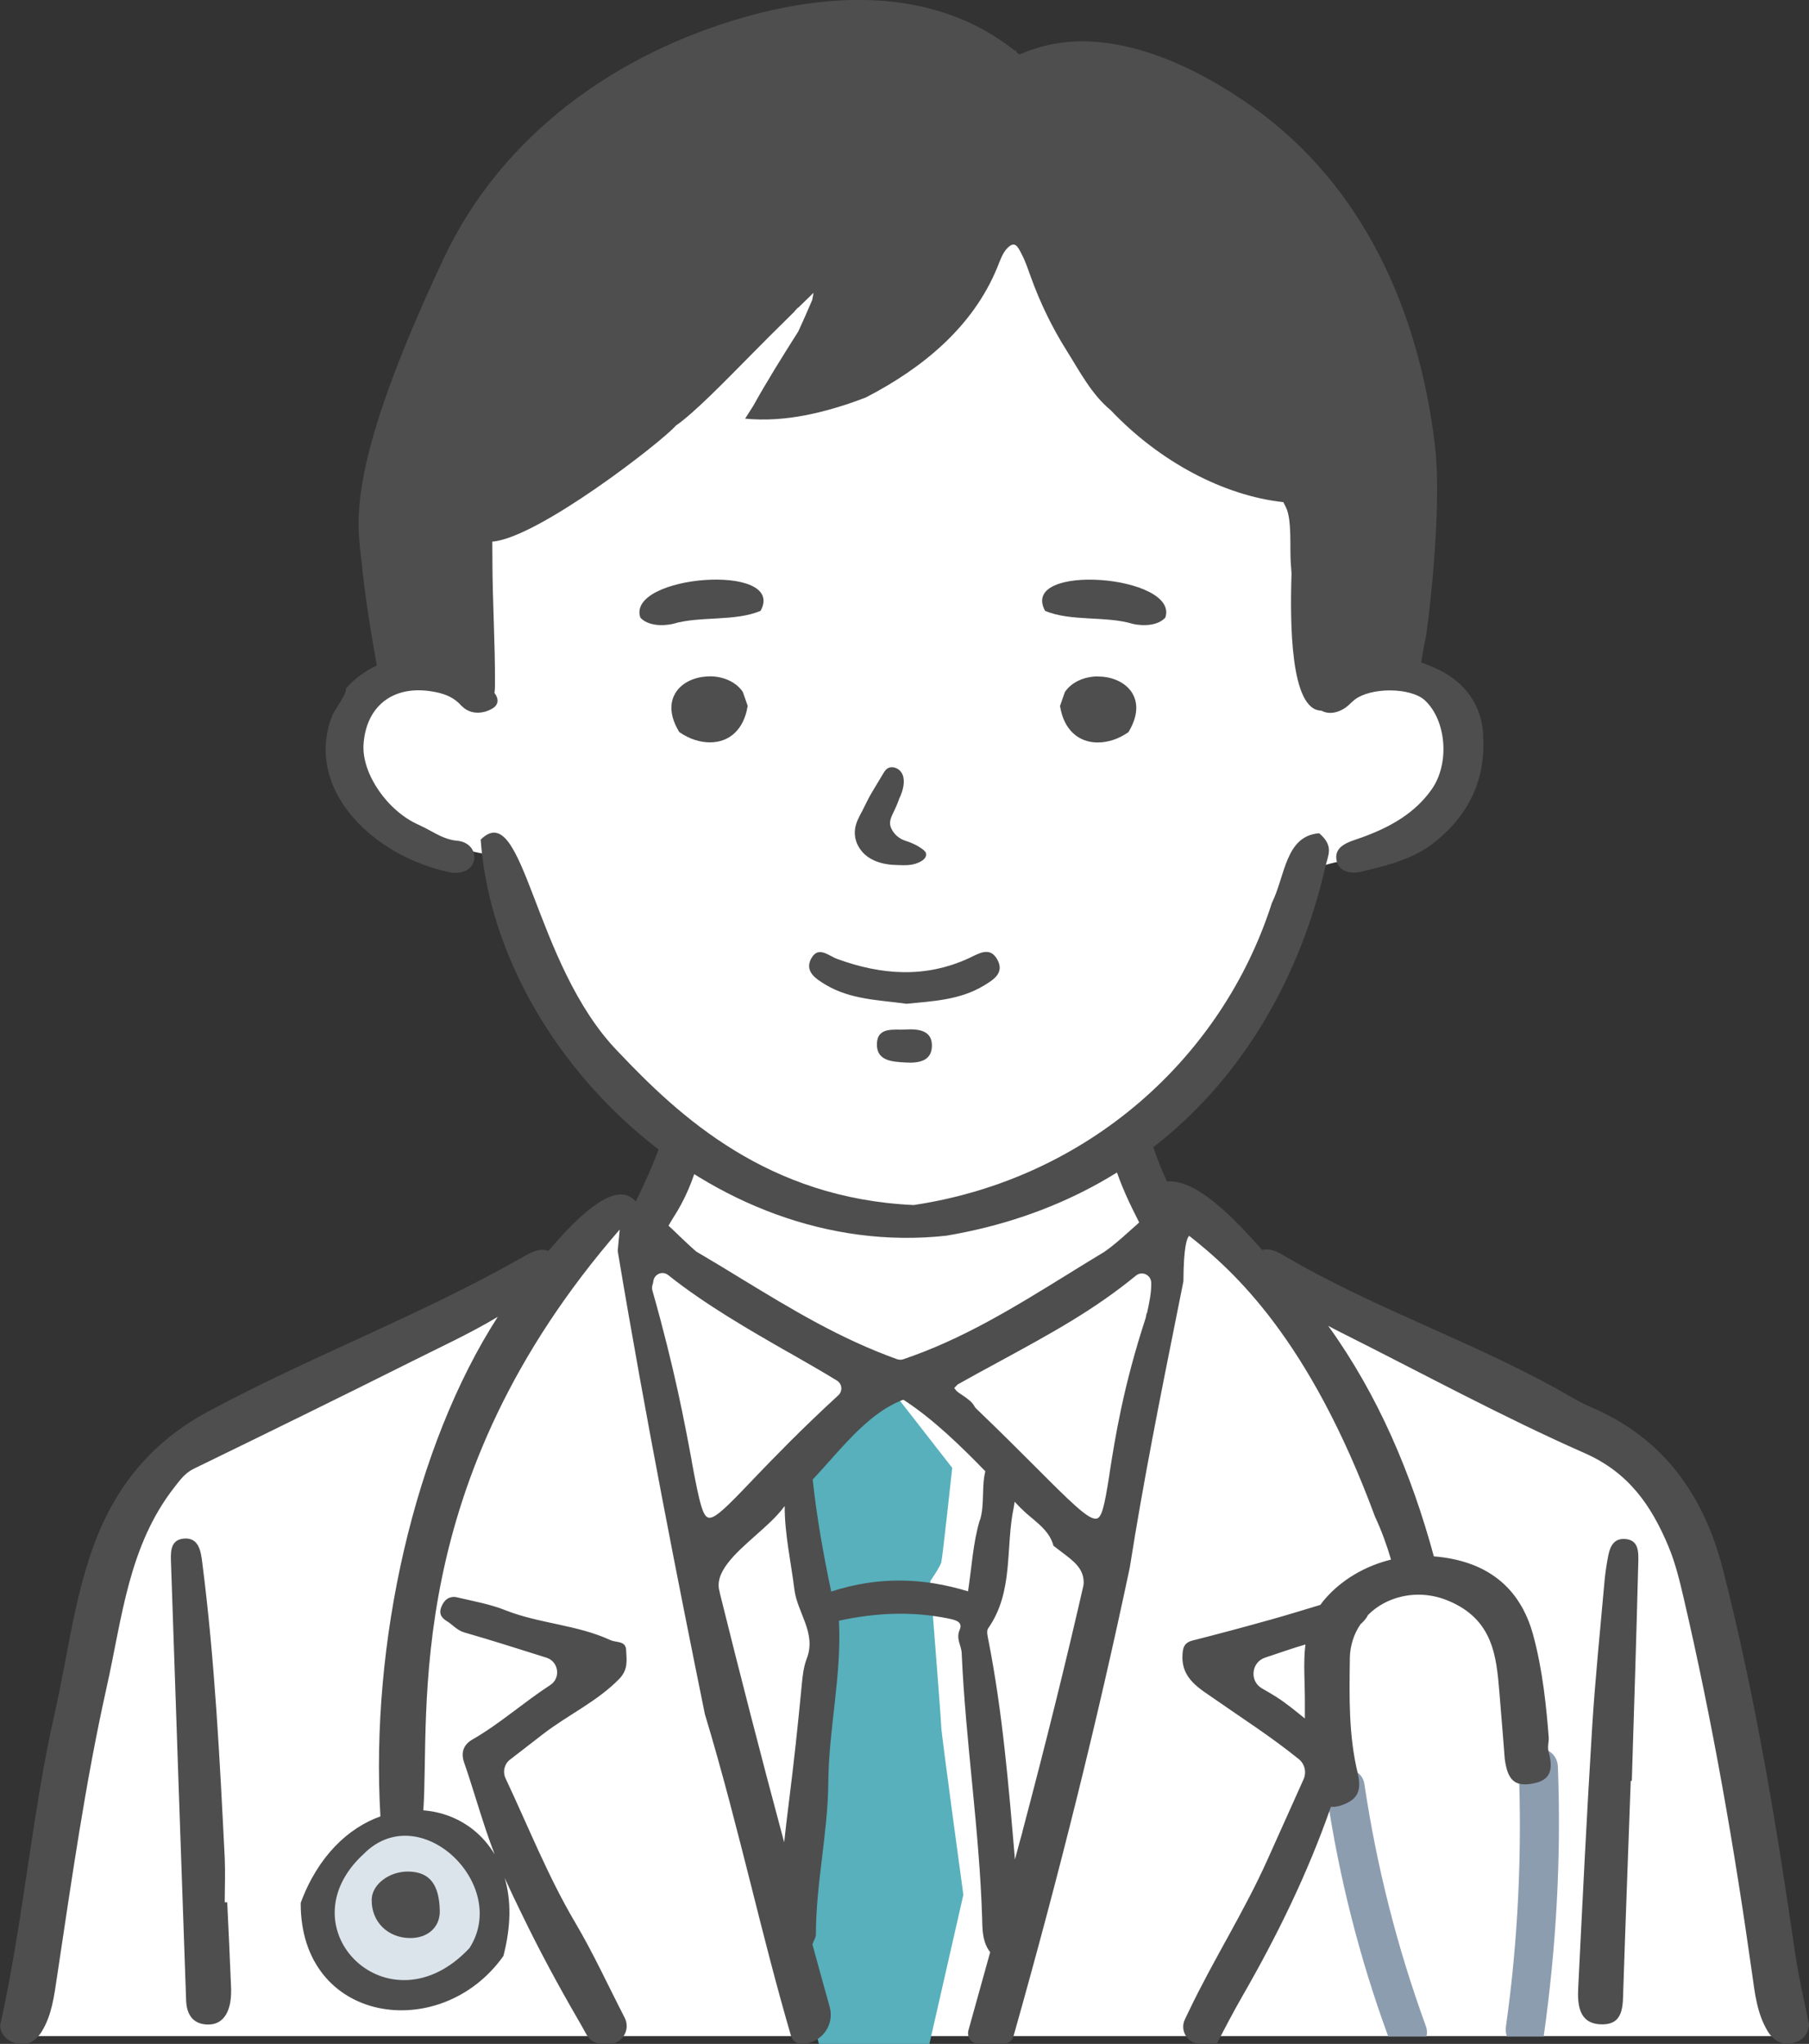
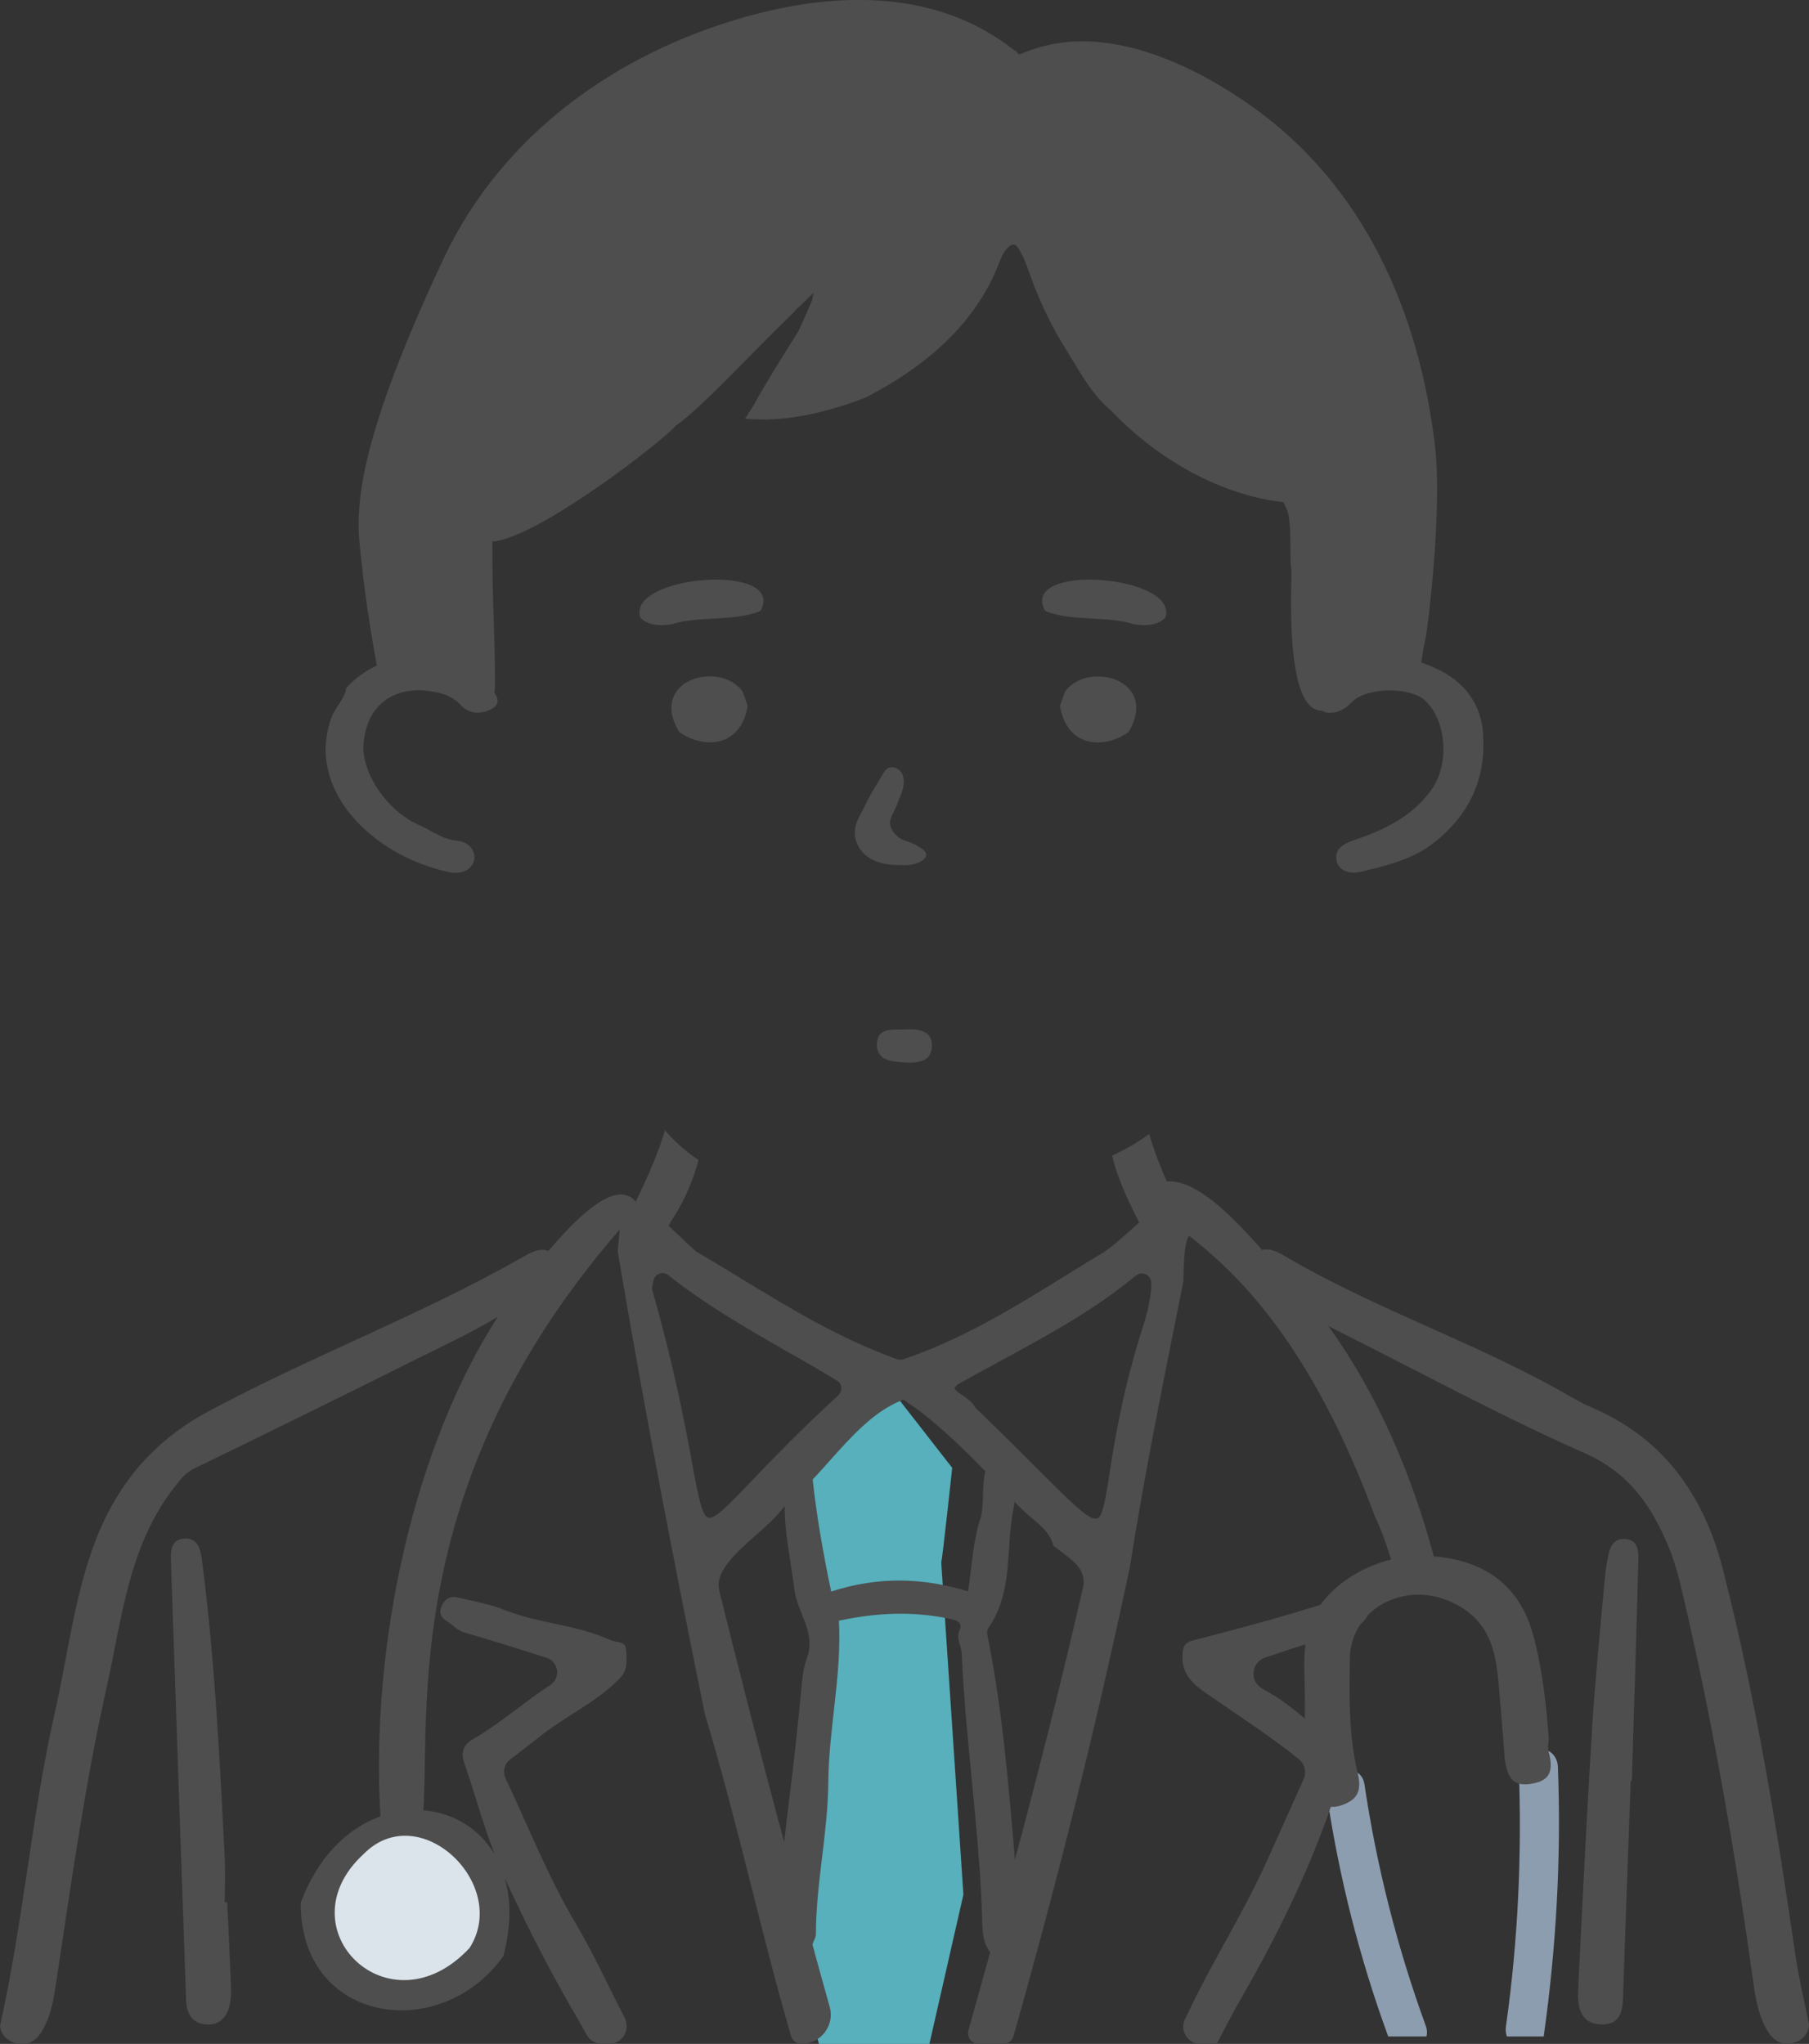
<svg xmlns="http://www.w3.org/2000/svg" id="_レイヤー_2" width="168.15" height="190" viewBox="0 0 168.15 190">
  <rect x="0" y="0" width="168.15" height="190" fill="#333333" stroke="none" />
  <defs>
    <style>.cls-1{fill:#57b0bc;}.cls-1,.cls-2,.cls-3,.cls-4,.cls-5{stroke-width:0px;}.cls-2{fill:#fff;}.cls-3{fill:#4e4e4e;}.cls-4{fill:#8d9db0;}.cls-5{fill:#dce4eb;}</style>
  </defs>
  <g id="_コンテンツ">
    <g id="_男性医師">
-       <path id="_白" class="cls-2" d="m89.55,16.21l-20.14,6.24-29.48,24.28.96,11.38-.96,4.1s-2.13-1.34-4.73,1.55c-2.6,2.89-3.32,2.17-3.12,6.19.21,4.02.52,3.38,3.82,5.92,3.3,2.54,4.09,2.41,6.5,2.95,2.41.54,4.92,1.03,4.92,1.03,0,0,1.37,9.52,2.5,11.05,1.13,1.53,6.24,8.75,8.69,10.92,2.45,2.17,5.23,4.54,5.23,4.54l-2.03,4.64-2.28,2.27s-2.29-1.13-3.22,0c-.93,1.13-1.76,2.78-4.95,4.64-3.19,1.86,2.88-1.86-13,5.78-15.88,7.63-22.78,9.28-24.85,14.03-2.06,4.74-5.16,12.68-6.7,20.52-1.55,7.84-4.95,31.04-4.95,31.04h164.38s-4.13-30.22-6.19-37.23c-2.06-7.01-3.82-10.93-6.08-14.54-2.27-3.61-5.33-4.7-11.64-7.76-6.31-3.06-24.59-11.01-25.91-12.24-1.33-1.24-6.12-5.6-7.31-5.47-1.18.13-1.53,1.02-2.52-2.22-.99-3.25-3.16-2.38-.78-4.77,2.37-2.39,10.61-12.39,10.61-12.39,0,0,2.86-9.08,3.97-10.62,1.1-1.55,4.4-1.96,6.15-2.37,1.75-.41,6.7-2.78,8.25-5.05,1.55-2.27,2.06-4.64.83-7.43-1.24-2.78-1.24-3.83-4.85-4.28-3.61-.46-7.73.9-7.73.9l-.89-19.72s-6.44,1.24-12.11-5.57c-5.67-6.81-11.03-11.14-12.07-15.16-1.03-4.02-3.82-6.39-3.82-6.39l-4.52-.73Z" />
      <g id="_塗り">
        <g id="_聴診器">
          <circle class="cls-5" cx="38.23" cy="177.56" r="7.82" transform="translate(-114.36 79.04) rotate(-45)" />
          <path class="cls-4" d="m132.59,189.31h-3.55s-.02-.03-.02-.05c-2.66-7.27-4.55-14.76-5.69-22.42-.34-2.29,3.16-3.27,3.5-.96,1.14,7.66,3.04,15.14,5.69,22.42.14.38.15.72.07,1.01Z" />
          <path class="cls-4" d="m143.5,189.31h-3.43c-.1-.28-.14-.59-.09-.93,1.13-8,1.5-16.06,1.19-24.13-.09-2.35,3.55-2.33,3.64,0,.32,8.4-.15,16.74-1.32,25.06Z" />
        </g>
-         <path class="cls-1" d="m89.55,176.12l-3.16,13.88h-10.27l-.81-2.92-.85-5.07h0s-1.25-7.37-1.25-7.37h0s-.13-.75-.13-.75l.17-1.35.1-.79,1.29-10.25s0-.02,0-.04l.89-7.09h0s.27-2.18.27-2.18h0s.4-3.18.4-3.18l-.52-1.44s-.51-2.16-.64-4.47c-.05-1.04-.24-2.69-.43-4.19-.02-.13-.03-.25-.05-.38-.13-.99-.25-1.9-.33-2.46h0c-.05-.39-.08-.62-.08-.62l6.16-6.49,2.82.58.53.68.19.25,4.66,5.98s-.9,8.37-1.02,8.8c-.13.44-1.02,1.73-1.02,1.73,0,0,0,.02,0,.07.02.29.12,1.5.24,3.07.3,3.88.78,10.01.78,10.41,0,.58,2.05,15.57,2.05,15.57Z" />
+         <path class="cls-1" d="m89.55,176.12l-3.16,13.88h-10.27l-.81-2.92-.85-5.07h0s-1.25-7.37-1.25-7.37h0s-.13-.75-.13-.75l.17-1.35.1-.79,1.29-10.25s0-.02,0-.04l.89-7.09h0s.27-2.18.27-2.18h0s.4-3.18.4-3.18l-.52-1.44s-.51-2.16-.64-4.47c-.05-1.04-.24-2.69-.43-4.19-.02-.13-.03-.25-.05-.38-.13-.99-.25-1.9-.33-2.46h0c-.05-.39-.08-.62-.08-.62l6.16-6.49,2.82.58.53.68.19.25,4.66,5.98s-.9,8.37-1.02,8.8Z" />
      </g>
      <g id="_アウトライン">
        <path class="cls-3" d="m166.92,181.97c-1.75-12.12-3.74-24.2-6.77-36.07-1.75-6.85-5.51-12.25-12.31-15.11-.56-.24-1.1-.53-1.63-.83-8.64-5.05-18.24-8.15-26.86-13.24-.62-.37-1.37-.73-2.02-.52-.01-.01-.02-.02-.03-.03-1.71-1.88-5.8-6.65-8.84-6.34-.64-1.44-1.21-2.91-1.64-4.42-1.05.78-2.23,1.46-3.44,2.01.06.31.14.61.23.91.56,1.83,1.4,3.58,2.28,5.31-.02.02-.05.04-.08.07-.02.02-.04.03-.05.05-.18.15-.35.3-.51.45l-.28.25c-.74.67-1.51,1.35-2.32,1.91-.01.01-.02.02-.04.02l-.02.02c-.97.58-1.94,1.18-2.88,1.76l-.45.28c-5.05,3.12-9.82,6.06-15.31,7.91-.08.03-.18.04-.27.04-.1,0-.21-.02-.3-.05-5.32-1.92-9.73-4.6-14.4-7.44-1.32-.81-2.73-1.67-4.15-2.5-.07-.03-.12-.07-.15-.1-.49-.42-.96-.87-1.41-1.3l-.14-.13c-.33-.32-.65-.63-.98-.93,0,0,0,0-.01-.01.14-.24.27-.48.42-.71,1.14-1.75,1.87-3.55,2.37-5.4-.35-.23-.69-.47-.99-.71-.76-.61-1.5-1.29-2.13-2.05-.68,2.28-1.66,4.47-2.72,6.63-1.9-2.29-5.84,1.9-8.12,4.6-.74-.35-1.61.12-2.33.53-9.48,5.41-19.73,9.24-29.34,14.41-5.39,2.9-8.74,7.22-10.69,12.7-1.76,4.95-2.37,10.21-3.53,15.33-2.13,9.42-2.87,19.09-5.07,29.03,0,.47.33,1.28,1.35,1.61,1.12.36,1.96-.15,2.52-1.06.94-1.53,1.15-3.3,1.41-5.02,1.36-9.02,2.63-18.06,4.62-26.97,1.44-6.42,2.02-13.14,6.31-18.62.52-.66.97-1.3,1.78-1.7,6.78-3.3,13.56-6.62,20.31-10,2.67-1.34,5.4-2.59,7.96-4.13-7.76,12.04-11.86,30.35-10.91,46.44,0,0,0,0,0,0-2.99,1.07-5.8,3.69-7.41,8.04-.04,11.29,13.05,13.11,18.84,4.94.36-1.38.54-2.67.56-3.86.02-1.25-.14-2.38-.44-3.4.52,1.14,1.05,2.27,1.61,3.4,1.59,3.29,3.33,6.52,5.16,9.68.27.46.55.96.84,1.49.29.53.86.87,1.47.87h.59c1.26,0,2.06-1.33,1.48-2.45-1.52-2.95-2.9-5.97-4.59-8.83-2.55-4.32-4.37-8.95-6.48-13.42-.28-.6-.12-1.32.41-1.73,1.12-.86,2.12-1.64,3.13-2.42,2.29-1.76,4.95-2.97,7.02-5.08.87-.89.69-1.78.65-2.7-.04-.88-.92-.66-1.47-.92-3.1-1.43-6.57-1.52-9.72-2.76-1.44-.58-3-.85-4.52-1.21-.21-.05-.41-.05-.59,0-.35.08-.62.34-.82.76-.32.67-.13,1.1.47,1.46h0c.54.33.92.84,1.61,1.04,2.53.73,5.04,1.53,7.64,2.35,1.13.36,1.35,1.89.35,2.54-2.52,1.64-4.7,3.61-7.23,5.06-.79.45-1.12,1.16-.78,2.14.72,2.07,1.32,4.18,2.02,6.26.26.77.53,1.53.82,2.28-.54-.9-1.21-1.66-1.98-2.28-1.33-1.06-2.94-1.68-4.65-1.81.63-9.09-2.11-30.55,18.25-53.99,0,.01,0,.03,0,.04-.02.25-.05.5-.07.75-.04.38-.08.77-.11,1.15,0,.04,0,.05,0,.07,2.62,15.69,5.69,31.19,8.08,42.94v.03c1.65,5.45,3.01,10.84,4.33,16.05,1.15,4.58,2.34,9.28,3.7,13.94.13.43.52.73.97.73,1.8,0,3.11-1.72,2.62-3.45-.47-1.68-.93-3.32-1.37-4.94-.02-.09-.05-.18-.07-.27-.05-.19-.1-.38-.16-.57.07-.32.32-.63.32-.94,0-4.74,1.11-9.41,1.15-14.09.04-5.08,1.26-10.01.99-15.08,3.54-.76,6.83-.88,10.14-.21.69.14,1.41.3,1.08,1.07-.36.83.16,1.44.19,2.15.36,8.21,1.64,16.36,1.9,24.59.03.94-.01,2.01.57,2.96.06.09.12.18.18.25-.67,2.42-1.34,4.83-2.02,7.26-.18.64.3,1.28.97,1.28h2.25c.45,0,.85-.3.97-.74,4.25-15.03,7.81-29.37,10.81-43.58,1.25-7.94,2.78-15.6,4.41-23.73l.57-2.85v-.02c.02-3.34.35-4.01.52-4.19,0-.01,0-.02,0-.03,4.17,3.27,11.19,9.62,17.29,26.12.61,1.3,1.09,2.64,1.49,3.99-2.37.58-4.61,1.86-6.2,3.73-.13.16-.26.32-.37.48-1.52.46-3.04.93-4.58,1.36-2.42.68-4.85,1.33-7.29,1.95-.85.21-.93.76-.95,1.47-.07,2.1,1.63,3.02,2.96,3.95,2.59,1.81,5.26,3.51,7.86,5.61.55.45.73,1.21.44,1.87-1.12,2.49-2.25,5.01-3.38,7.53-2.17,4.83-5.03,9.29-7.3,14.06-.11.24-.23.47-.34.71-.53,1.06.25,2.3,1.43,2.3h1.52c.76-1.48,1.53-2.95,2.36-4.4,3.26-5.66,6.11-11.49,8.25-17.64.21.02.42,0,.66-.05.28-.06.58-.17.89-.33,1.02-.51,1.29-1.33.93-2.8-.83-3.46-.77-7.03-.72-10.47v-.16c.02-1.17.37-2.25.99-3.16.09-.08.18-.16.26-.25.19-.2.34-.4.44-.61.82-.83,1.91-1.44,3.17-1.72,1.43-.32,2.92-.18,4.3.4,4.17,1.74,4.46,5.17,4.74,8.49.12,1.43.23,2.86.35,4.29l.15,1.93c.15,1.11.42,1.75.88,2.08.36.26.86.33,1.53.23.11-.02.22-.04.33-.06.65-.14,1.08-.39,1.31-.77.29-.47.3-1.19.03-2.15-.09-.3-.05-.6-.02-.87.02-.15.04-.3.03-.42-.21-2.76-.56-6.34-1.46-9.61-1.22-4.43-4.33-6.87-9.22-7.27-2.08-7.65-5.16-14.96-9.82-21.43.43.23.86.46,1.29.67,7.5,3.76,14.88,7.78,22.54,11.16,4.13,1.82,6.21,4.9,7.79,8.66.64,1.53,1.04,3.18,1.42,4.81,2.69,11.56,4.72,23.24,6.37,34.99.25,1.8.46,3.64,1.42,5.25.55.92,1.39,1.43,2.51,1.09.92-.28,1.31-.98,1.36-1.66-.45-2.23-.94-4.23-1.23-6.25Zm-123.28-.88c-7.46,7.98-17.37-1.83-9.84-8.74,5.2-5.26,13.63,2.84,9.84,8.74Zm20.66-45.27c-.64-3.45-1.61-8.66-3.66-15.86-.05-.16-.04-.33.01-.52.04-.12.07-.23.08-.35.05-.42.42-.75.85-.75.19,0,.38.07.53.19,3.46,2.76,7.58,5.12,11.21,7.2l.05.02c1.57.9,3.06,1.75,4.43,2.59.23.15.38.38.4.65.02.27-.07.53-.28.72-3.5,3.21-6.02,5.84-7.86,7.75l-.15.16c-2.35,2.47-3.37,3.47-3.96,3.47s-.89-1.12-1.66-5.28Zm2.6,12.18c-.58-1.79,1.41-3.56,3.34-5.27.92-.82,1.97-1.74,2.64-2.66.02-.02.04-.04.06-.06-.01,2.6.58,5.16.9,7.74.26,2.16,2.07,4.06,1.15,6.43-.29.76-.38,1.56-.46,2.38-.35,3.71-.75,7.42-1.22,11.12-.15,1.19-.29,2.39-.42,3.58-2.19-8.15-4.15-15.78-6-23.25Zm24.18-6.71c-.64,2.11-.75,4.38-1.1,6.64-4.18-1.28-8.35-1.4-12.72.02-.72-3.43-1.34-6.9-1.72-10.42.12-.13.23-.25.36-.38.06-.07.12-.13.18-.2.33-.36.67-.73.99-1.1,2-2.24,4.07-4.56,6.6-5.62.03-.02.07-.03.1-.04l.04-.02.16-.05.13.08c2.66,1.75,5.16,4.17,7.49,6.57-.37,1.46-.05,3.05-.49,4.52Zm9.64,6.04c-1.62,7.1-3.48,14.62-5.69,22.96v.04c-.08.27-.16.54-.23.81-.15.56-.3,1.14-.46,1.72-.58-6.81-1.14-13.63-2.46-20.36-.07-.37-.21-.88-.03-1.13,2.4-3.42,1.59-7.51,2.38-11.25.03-.17.06-.34.08-.52.18.18.35.36.52.54.03.02.05.05.08.08.02.02.03.03.07.06.31.32.64.59.96.86l.03.02c.82.7,1.61,1.36,1.93,2.46l.02.07.05.04c.22.17.43.33.64.49l.04.03c1.17.88,2.1,1.57,2.08,2.9,0,.06-.01.12-.02.17Zm5.86-25.25l-.07.35s-.02.07-.02.1c-2.1,6.41-2.85,11.21-3.35,14.39v.05c-.51,3.26-.75,4.21-1.3,4.21-.76,0-2.33-1.55-5.53-4.76-1.47-1.47-3.3-3.3-5.57-5.48-.07-.06-.12-.13-.17-.22-.22-.42-.69-.73-1.09-1.01-.35-.22-.53-.36-.62-.47l-.16-.21.18-.19s.07-.08.15-.15l.02-.02h.02c1.23-.7,2.42-1.34,3.64-2l.07-.04c4.97-2.7,8.89-4.84,12.82-8.06.16-.13.35-.19.54-.19.47,0,.85.37.87.85.02.95-.19,1.92-.4,2.86Zm12.1,35.69c-.45-.28-.91-.55-1.38-.82-1.18-.68-.99-2.44.3-2.86,1.26-.41,2.49-.86,3.74-1.22-.21,1.72-.04,3.53-.05,5.38,0,.52,0,1.01,0,1.5-.85-.68-1.69-1.39-2.62-1.98Z" />
        <path class="cls-3" d="m150.97,143.06c-1.16-.03-1.39,1-1.55,1.93-.12.67-.22,1.35-.28,2.03-.4,4.54-.87,9.07-1.15,13.61-.5,8.03-.89,16.07-1.29,24.11-.08,1.57.03,3.35,2.07,3.44,2.18.1,2.07-1.71,2.12-3.28.21-6.45.46-12.9.69-19.35h.1c.21-6.75.43-13.5.6-20.26.02-.94.1-2.19-1.31-2.23Z" />
        <path class="cls-3" d="m21.12,176.84c-.08,0-.16,0-.23,0,0-1.37.06-2.73,0-4.1-.46-9.18-.92-18.36-2.09-27.49-.13-1.05-.32-2.37-1.75-2.22-1.31.14-1.18,1.42-1.15,2.38.45,13.52.93,27.03,1.4,40.54.04,1.19.53,2.13,1.81,2.24,1.39.12,2.06-.79,2.29-2.04.09-.52.1-1.06.07-1.59-.1-2.58-.23-5.16-.35-7.74Z" />
-         <path class="cls-3" d="m34.55,176.57c-.05,2.04,1.46,3.57,3.55,3.59,1.66.02,2.8-1.01,2.78-2.51-.05-2.5-.96-3.65-2.94-3.67-1.76-.02-3.36,1.19-3.39,2.59Z" />
-         <path class="cls-3" d="m122.61,77.46c-3.14.25-3.14,3.96-4.39,6.49-4.59,14.35-17.08,25.64-33.29,28.07-13.55-.61-21.76-8.2-27.49-14.27-7.93-8.15-8.71-23.7-12.76-19.7,1.4,19.53,21.31,39.23,43.28,36.82,20.38-3.44,31.55-18.29,35.23-34.26.23-1.11.86-1.93-.58-3.16Z" />
        <path class="cls-3" d="m137.87,68.41c-.11-2.87-1.73-5.12-4.54-6.34-.44-.19-.85-.35-1.23-.49.18-1.09.33-1.93.38-2.1.18-.57,1.62-11.98.9-18.07-1.5-12.61-6.71-24.17-16.89-31.43-5.28-3.77-12.48-7.23-18.98-5.81-.95.21-1.87.52-2.77.9-.09-.08-.17-.16-.26-.23-.01-.05-.03-.1-.04-.15h-.14c-7.26-5.76-16.71-5.48-25.12-3.09-11.71,3.33-22.48,10.78-27.97,22.49-9.38,19.97-7.94,24.73-7.58,28.34.28,2.76.7,5.49,1.18,8.22.07.41.15.81.22,1.22-1.07.49-2.03,1.19-2.83,2.07l-.04.05v.06c0,.39-.39.99-.73,1.53-.24.37-.47.73-.58,1.02-.35.92-.54,1.86-.58,2.84-.05,1.76.48,3.56,1.54,5.2,2,3.1,5.7,5.51,9.9,6.43.21.05.41.07.62.07.94,0,1.6-.46,1.74-1.21.07-.41-.04-.83-.31-1.16-.29-.35-.73-.56-1.24-.61-.95-.08-1.71-.49-2.51-.93-.35-.19-.71-.38-1.08-.55-2.91-1.27-5.31-4.76-5.14-7.46.2-3.12,2.15-5.05,5.11-5.05.48,0,.98.05,1.5.15,1.13.21,1.89.61,2.48,1.28.02.03.06.05.08.07.04.04.08.07.11.1.36.31.82.48,1.34.48.45,0,.92-.13,1.33-.37.29-.16.45-.37.5-.62.04-.26-.05-.54-.28-.85.04-.25.05-.51.05-.78.02-3.89-.24-7.78-.24-11.67,0-.05,0-.1,0-.15,0-.49,0-.97-.01-1.46,4.24-.33,15.71-9.25,17.03-10.75l.05-.05.06-.04c1.59-1.11,4.35-3.92,6.82-6.43.85-.87,2.6-2.62,4.14-4.13,0,0,0-.02,0-.03.1-.09.19-.19.28-.3.01,0,.03,0,.04,0,.54-.53,1.03-1.01,1.44-1.4-.04.23-.08.46-.13.68-.41.97-.84,1.94-1.28,2.9-1.45,2.29-2.88,4.57-4.2,6.94-.25.39-.5.79-.75,1.18,1.87.18,3.77.04,5.62-.32.05,0,.1-.02.15-.03,1.26-.25,2.51-.6,3.73-1,.59-.2,1.17-.41,1.74-.63,5.1-2.64,9.89-6.44,12.2-12.08.25-.61.49-1.37.97-1.83.69-.67.94-.09,1.31.62.35.68.59,1.41.85,2.13.86,2.38,1.97,4.67,3.31,6.8,1.2,1.91,2.34,4.11,4.09,5.54l.03.02.02.03c4.51,4.75,10.47,7.91,16.01,8.51l.25.5c.56,1.14.34,3.81.44,5.18.03.32.05.65.07.97-.14,4.46-.14,12.7,2.77,12.73.25.13.52.21.82.21.47,0,.96-.17,1.42-.48.18-.13.34-.27.49-.42.13-.12.27-.25.41-.36.71-.52,1.92-.83,3.23-.83,1.39,0,2.63.35,3.24.91,2.03,1.87,2.34,5.91.64,8.3-1.48,2.09-3.69,3.54-7.15,4.69-.99.33-1.96.82-1.66,2.01.16.64.76,1.03,1.6,1.03.22,0,.44-.03.65-.08,2.21-.53,4.72-1.13,6.59-2.56,3.42-2.6,5.02-6,4.76-10.09Z" />
-         <path class="cls-3" d="m75.42,89.07c-.68,1.23.41,1.92,1.34,2.48,2.32,1.38,4.97,1.41,7.5,1.76,2.49-.24,4.96-.36,7.14-1.66.93-.56,2.01-1.2,1.29-2.47-.68-1.21-1.69-.55-2.6-.12-4.08,1.89-8.18,1.58-12.28.08-.81-.3-1.74-1.23-2.39-.06Z" />
        <path class="cls-3" d="m84.18,95.71c-1.09.05-2.63-.28-2.67,1.33-.04,1.6,1.44,1.66,2.68,1.73,1.16.07,2.36-.11,2.43-1.45.08-1.54-1.22-1.68-2.44-1.62Z" />
        <path class="cls-3" d="m83.55,74.32c.46-.93.58-1.77.34-2.32-.18-.41-.55-.67-.99-.68-.45,0-.64.32-.81.6l-.68,1.13c-.19.32-.38.63-.56.95-.14.26-.28.53-.41.8-.11.23-.22.45-.34.68l-.03.05c-.24.45-.49.92-.58,1.46-.13.78.1,1.56.67,2.21.61.7,1.5.99,2.14,1.11.42.08.85.1,1.26.11h.13c.11,0,.22.01.32.01.51,0,.92-.06,1.26-.2.6-.23.89-.56.8-.92-.07-.2-.28-.35-.51-.5l-.06-.04c-.24-.16-.48-.28-.69-.37-.15-.07-.31-.13-.47-.18-.21-.07-.41-.14-.59-.24-.32-.18-.59-.43-.78-.74-.15-.24-.23-.47-.24-.68-.01-.37.17-.75.34-1.09.17-.35.34-.73.49-1.15Z" />
        <path class="cls-3" d="m65.96,62.88c-1.4,0-2.63.6-3.2,1.58-.39.67-.66,1.83.33,3.51l.05.08.07.05c.86.59,1.85.91,2.78.91h0c1.84,0,3.14-1.23,3.49-3.29l.02-.1-.45-1.29-.03-.05c-.62-.88-1.76-1.41-3.06-1.41Z" />
        <path class="cls-3" d="m102.07,62.88c-1.3,0-2.44.53-3.06,1.41l-.03.05-.45,1.29.02.1c.35,2.06,1.65,3.29,3.49,3.29h0c.93,0,1.92-.32,2.78-.91l.07-.05.05-.08c.98-1.68.72-2.83.33-3.51-.57-.97-1.79-1.58-3.2-1.58Z" />
        <path class="cls-3" d="m108.32,57.41c1.33-3.95-13.63-5.15-11.18-.63,2.36,1.02,5.67.45,8.17,1.22,1.04.23,2.36.14,3.01-.59Z" />
        <path class="cls-3" d="m59.52,57.41c.65.73,1.97.82,3.01.59,2.5-.76,5.81-.2,8.17-1.22,2.45-4.52-12.51-3.33-11.18.63Z" />
      </g>
    </g>
  </g>
</svg>